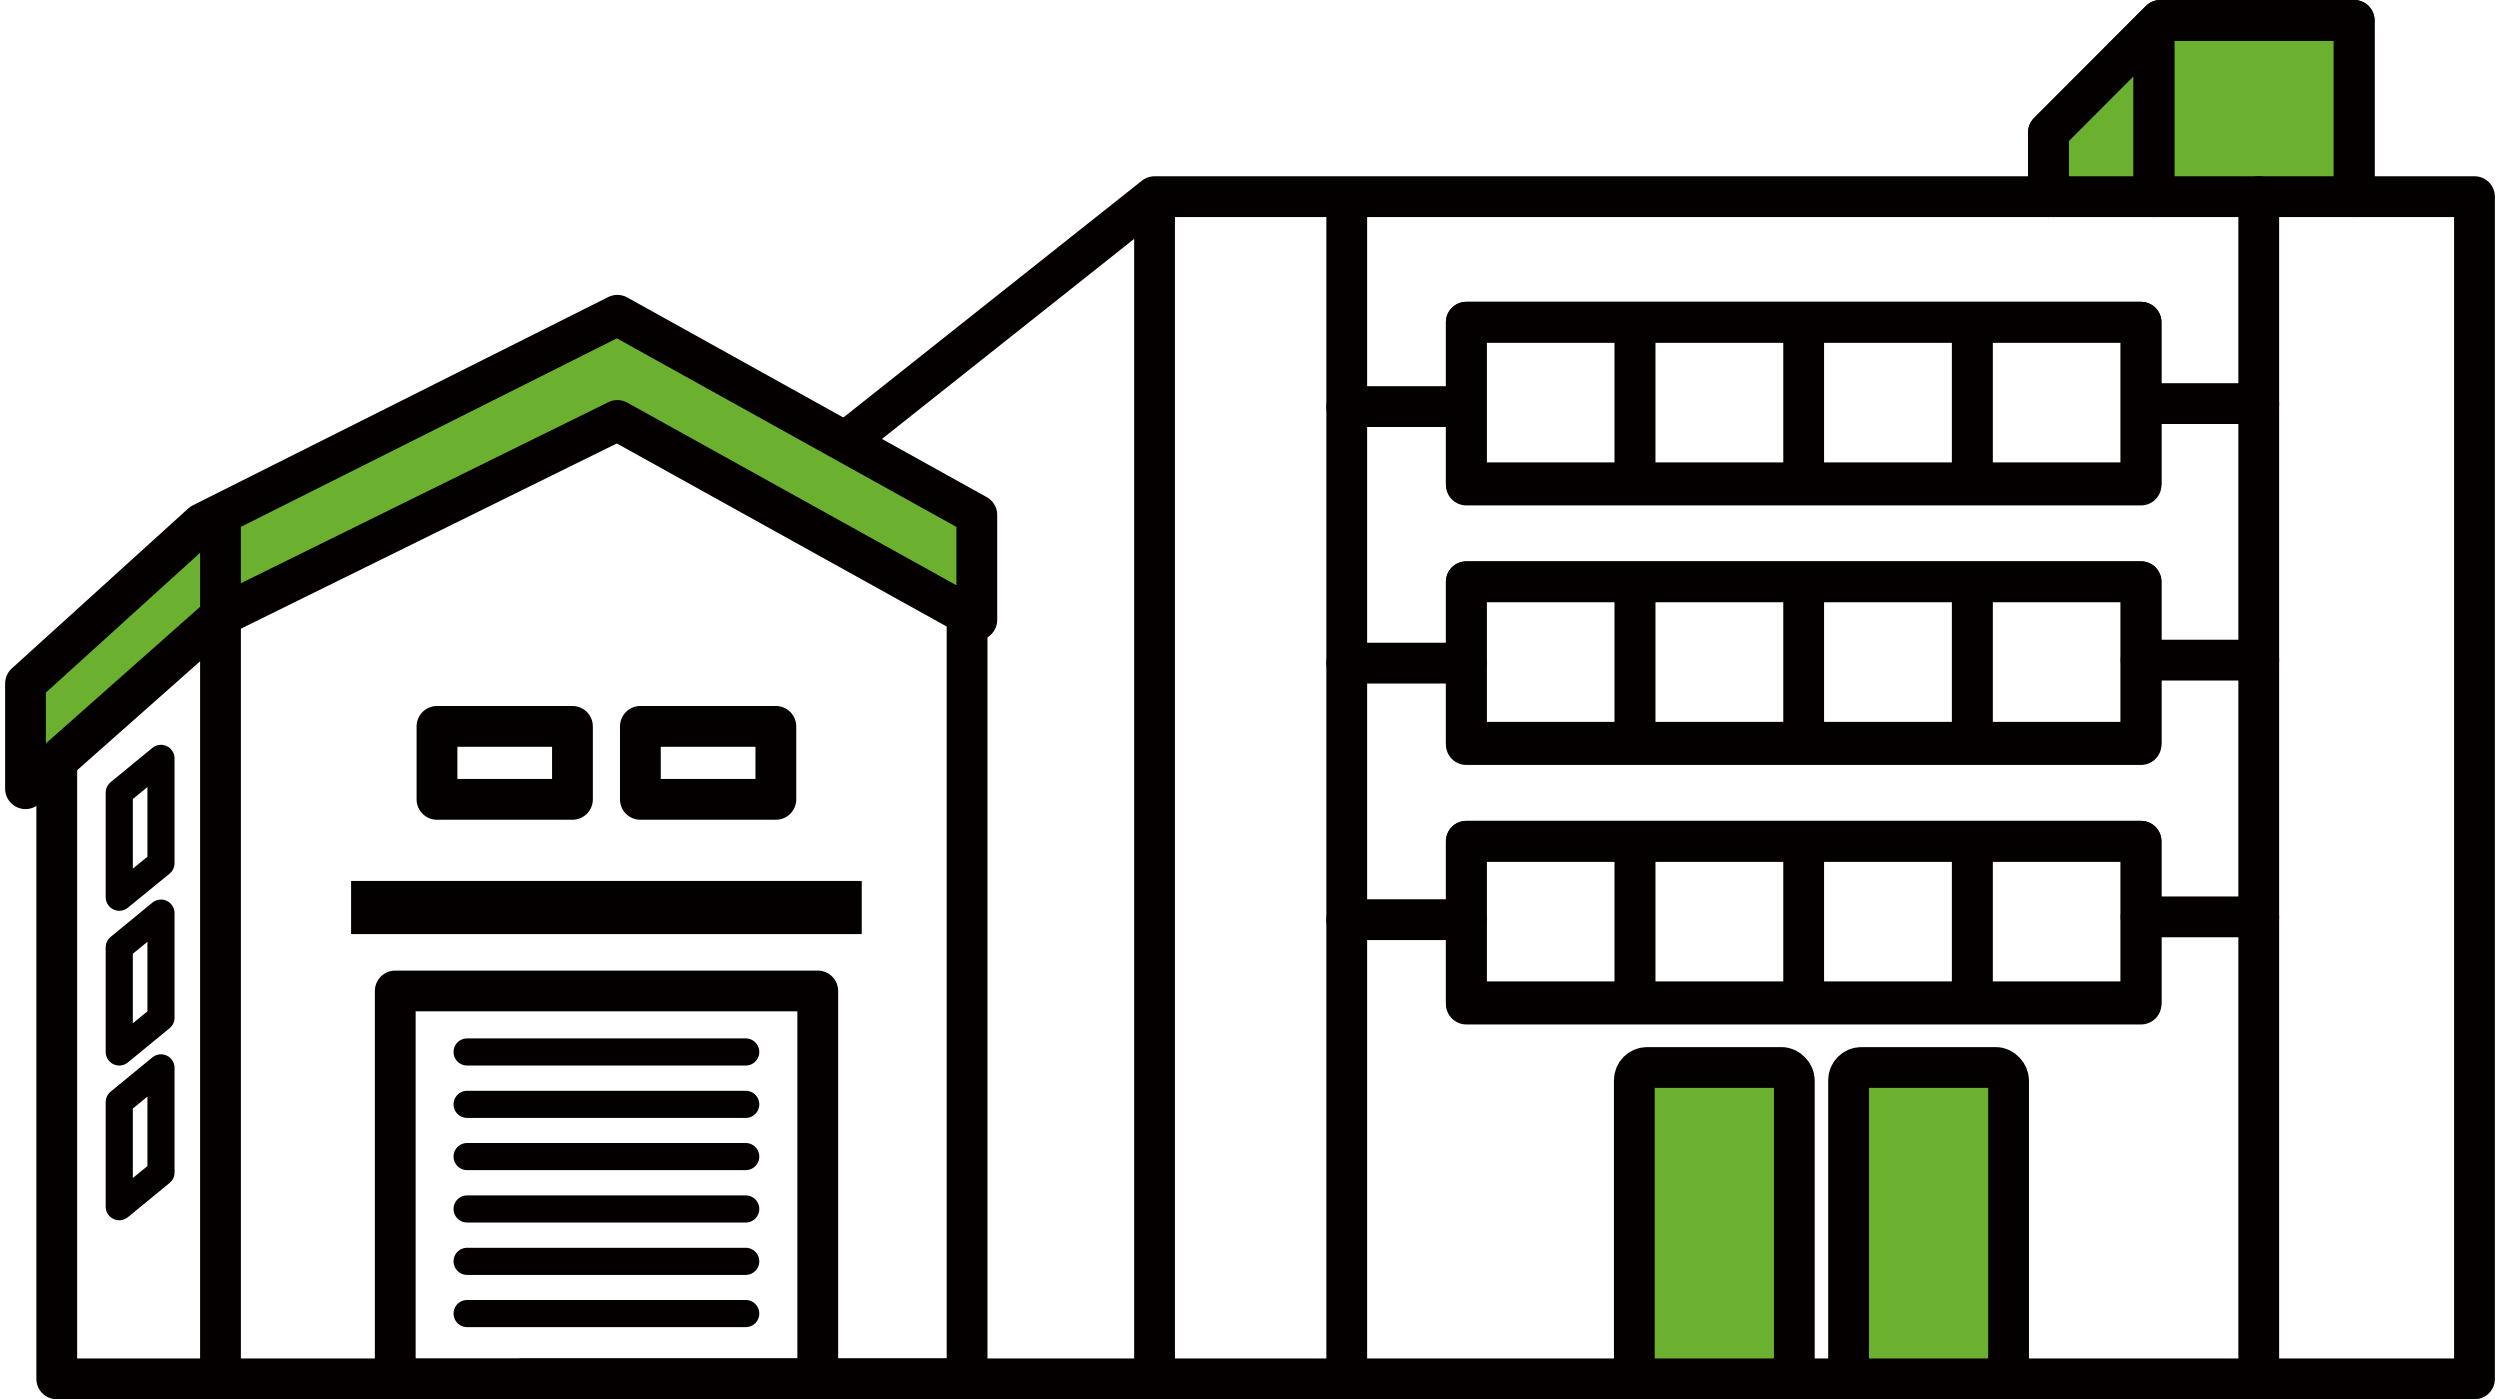
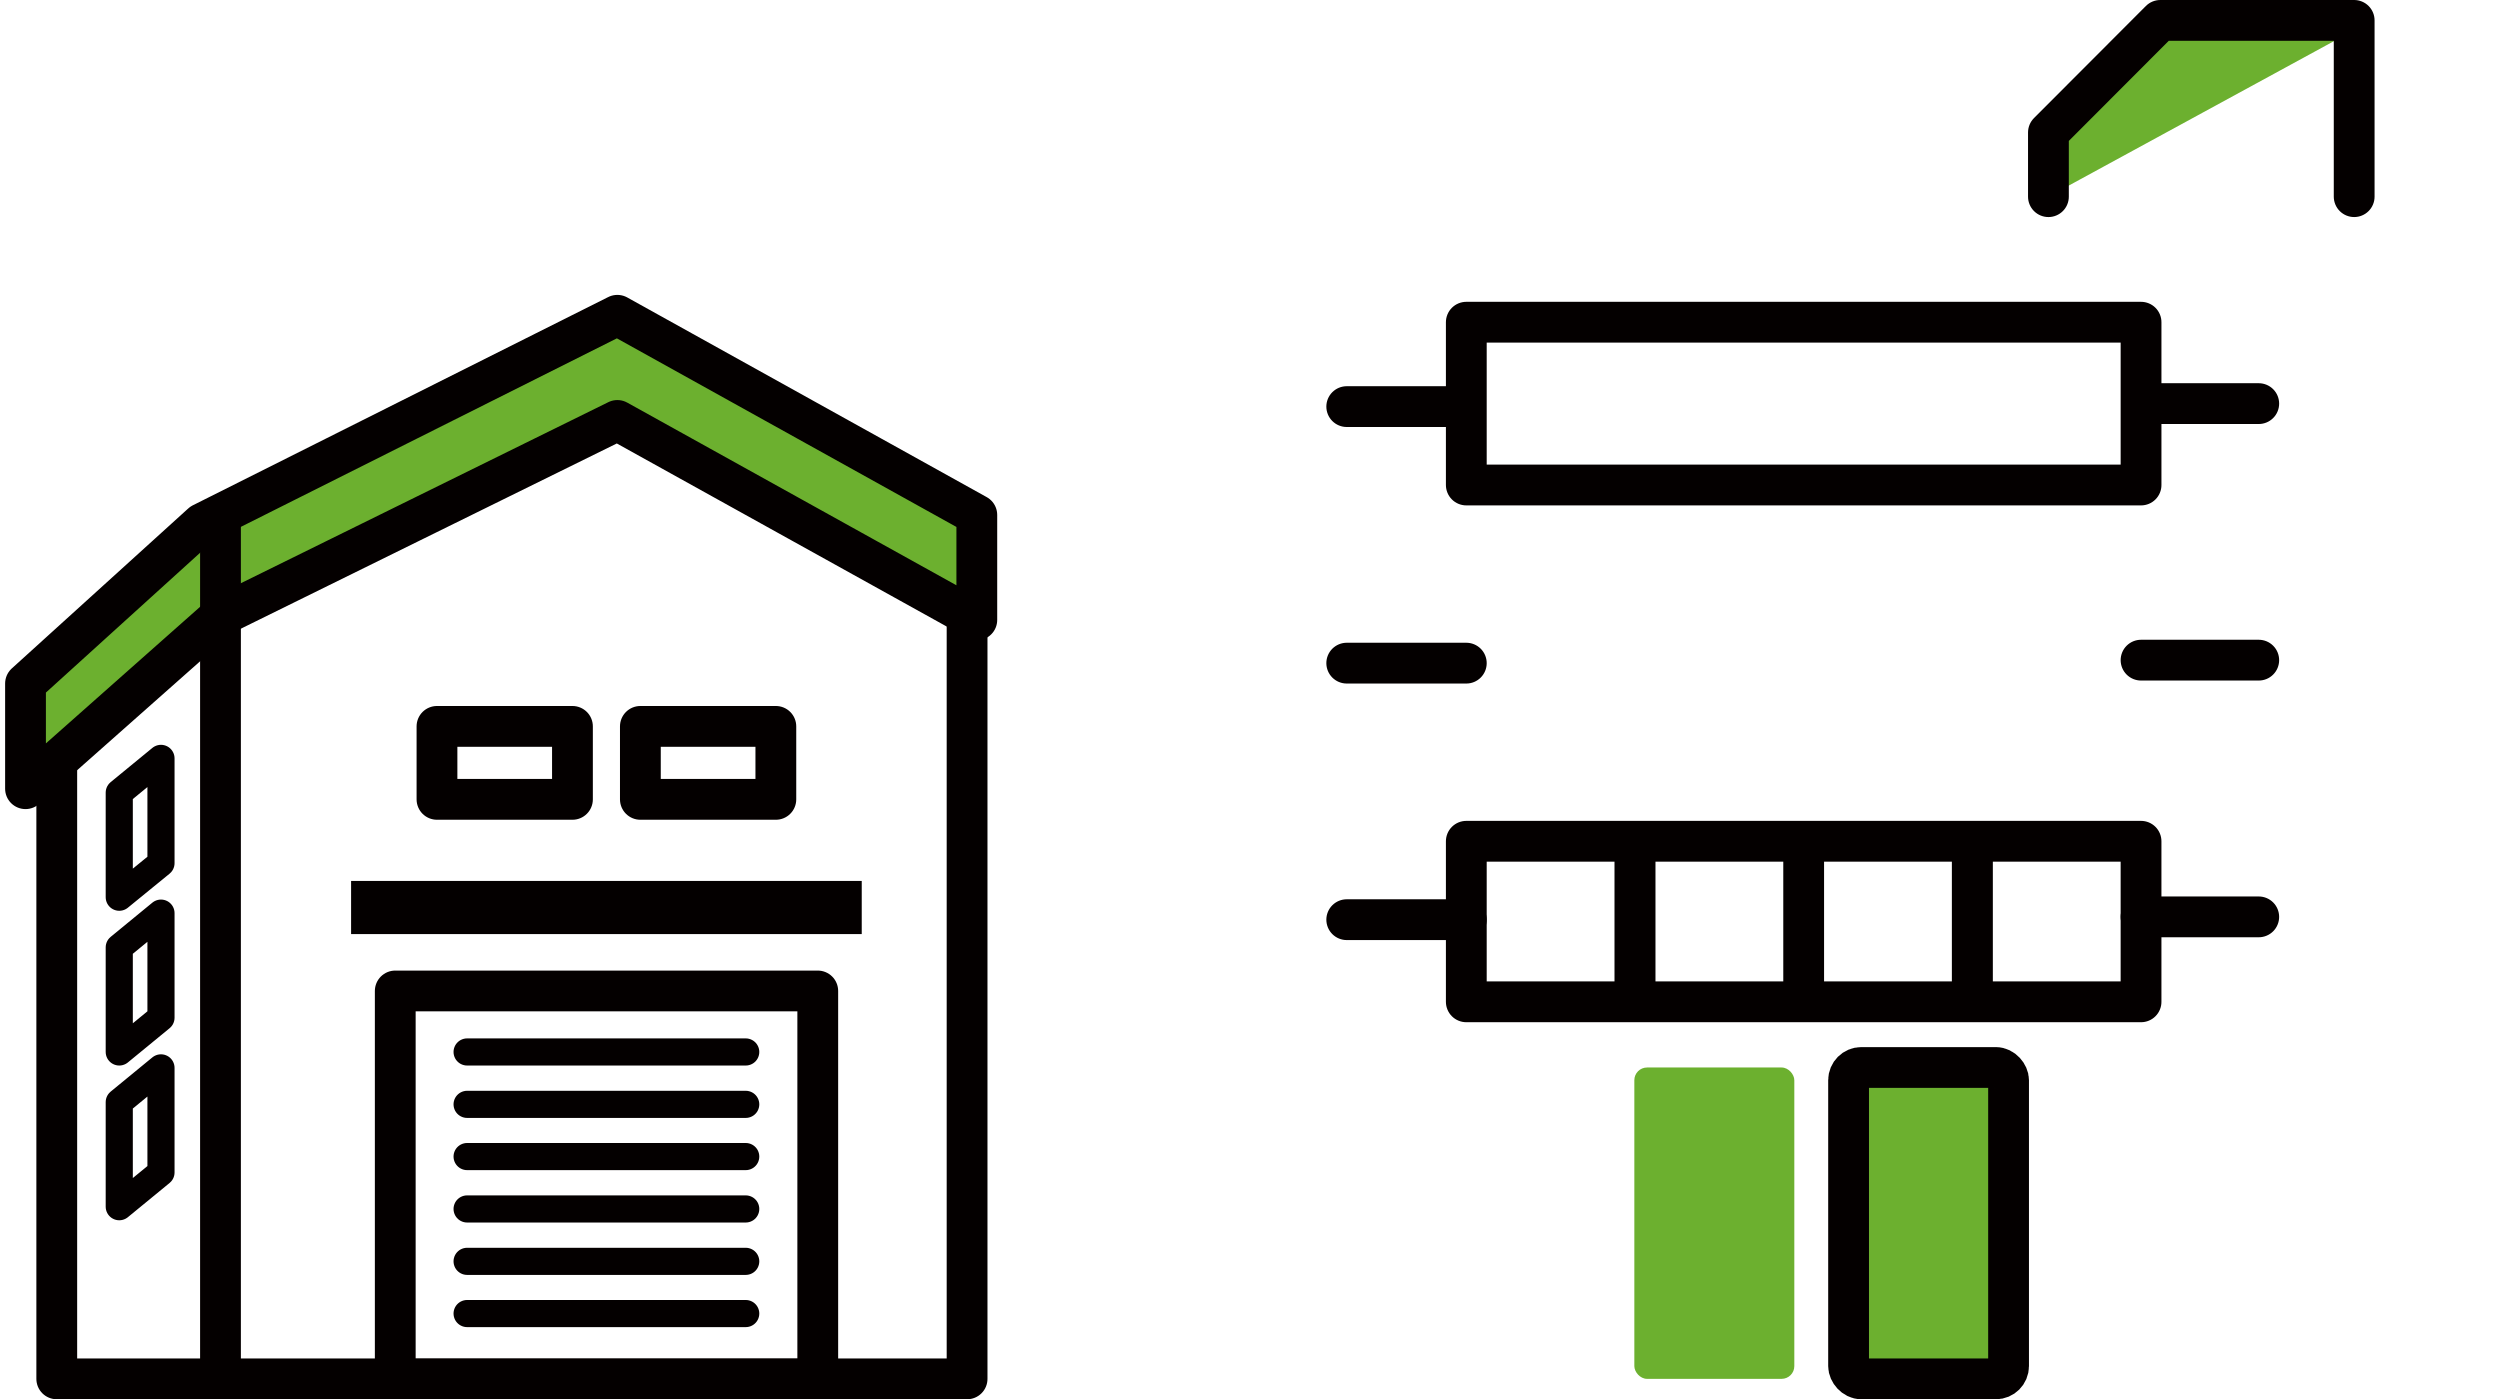
<svg xmlns="http://www.w3.org/2000/svg" width="134" height="75" viewBox="0 0 133.06 74.78">
  <defs>
    <style>.cls-1,.cls-5{fill:#6cb02f}.cls-1,.cls-2,.cls-3{stroke:#040000;stroke-linecap:round;stroke-linejoin:round}.cls-1,.cls-2{stroke-width:2.18px}.cls-2,.cls-3{fill:none}.cls-3{stroke-width:1.45px}</style>
  </defs>
  <g id="レイヤー_2" data-name="レイヤー 2">
    <g id="レイヤー_1-2" data-name="レイヤー 1">
-       <path class="cls-1" d="M109.2 10.51V7.08l5.98-5.99h10.36v9.42m-10.7 0v-8.9" />
+       <path class="cls-1" d="M109.2 10.51V7.08l5.98-5.99h10.36v9.42v-8.9" />
      <path class="cls-2" d="M2.76 40.67v33.02h48.65V33.16" />
      <path class="cls-3" d="M8.33 46.13L6.1 47.95v-5.59l2.23-1.83v5.6zm0 8.26L6.1 56.22v-5.59l2.23-1.83v5.59zm0 8.27L6.1 64.49V58.9l2.23-1.83v5.59z" />
      <path class="cls-2" d="M23.08 38.82h7.24v3.9h-7.24zm10.87 0h7.24v3.9h-7.24z" />
      <path fill="#040000" d="M18.49 47.08h27.29v2.84H18.49z" />
      <path class="cls-2" d="M20.85 52.96h22.58V73.7H20.85z" />
      <path class="cls-3" d="M24.69 56.22h14.89m-14.89 2.8h14.89m-14.89 2.79h14.89m-14.89 2.8h14.89m-14.89 2.8h14.89M24.69 70.2h14.89" />
-       <path class="cls-2" d="M41.69 26.17l19.74-15.66h70.54v63.18H27.66m33.77-63.18v63.18M71.7 10.51v63.18" />
      <path class="cls-2" d="M78.09 17.22h36.06v8.7H78.09zm-6.39 4.51h6.39m36.06-.16h6.29M71.7 35.44h6.39m36.06-.16h6.29M71.7 49.15h6.39m36.06-.15h6.29" />
      <rect class="cls-5" x="87.07" y="57.05" width="8.55" height="16.64" rx=".68" />
      <rect class="cls-5" x="98.52" y="57.05" width="8.55" height="16.64" rx=".68" />
-       <path class="cls-2" d="M120.44 10.51v63.18" />
-       <rect class="cls-2" x="87.07" y="57.05" width="8.55" height="16.64" rx=".68" />
      <rect class="cls-2" x="98.52" y="57.05" width="8.55" height="16.64" rx=".68" />
-       <path class="cls-2" d="M109.2 10.51V7.08l5.98-5.99h10.36v9.42m-10.7 0v-8.9M78.09 17.22h9.01v8.58h-9.01zm9.02 0h9.01v8.58h-9.01zm9.01 0h9.01v8.58h-9.01zm9.02 0h9.01v8.58h-9.01zM78.09 31.09h36.06v8.7H78.09z" />
-       <path class="cls-2" d="M78.09 31.09h9.01v8.58h-9.01zm9.02 0h9.01v8.58h-9.01zm9.01 0h9.01v8.58h-9.01zm9.02 0h9.01v8.58h-9.01zM78.09 44.96h36.06v8.7H78.09z" />
      <path class="cls-2" d="M78.09 44.96h9.01v8.58h-9.01zm9.02 0h9.01v8.58h-9.01zm9.01 0h9.01v8.58h-9.01zm9.02 0h9.01v8.58h-9.01z" />
      <path class="cls-1" d="M1.09 42.15l10.42-9.23 21.21-10.45 19.21 10.66v-5.61L32.72 16.85l-22.2 11.13-9.43 8.55v5.62z" />
      <path class="cls-2" d="M11.51 28.1v45.39" />
    </g>
  </g>
</svg>